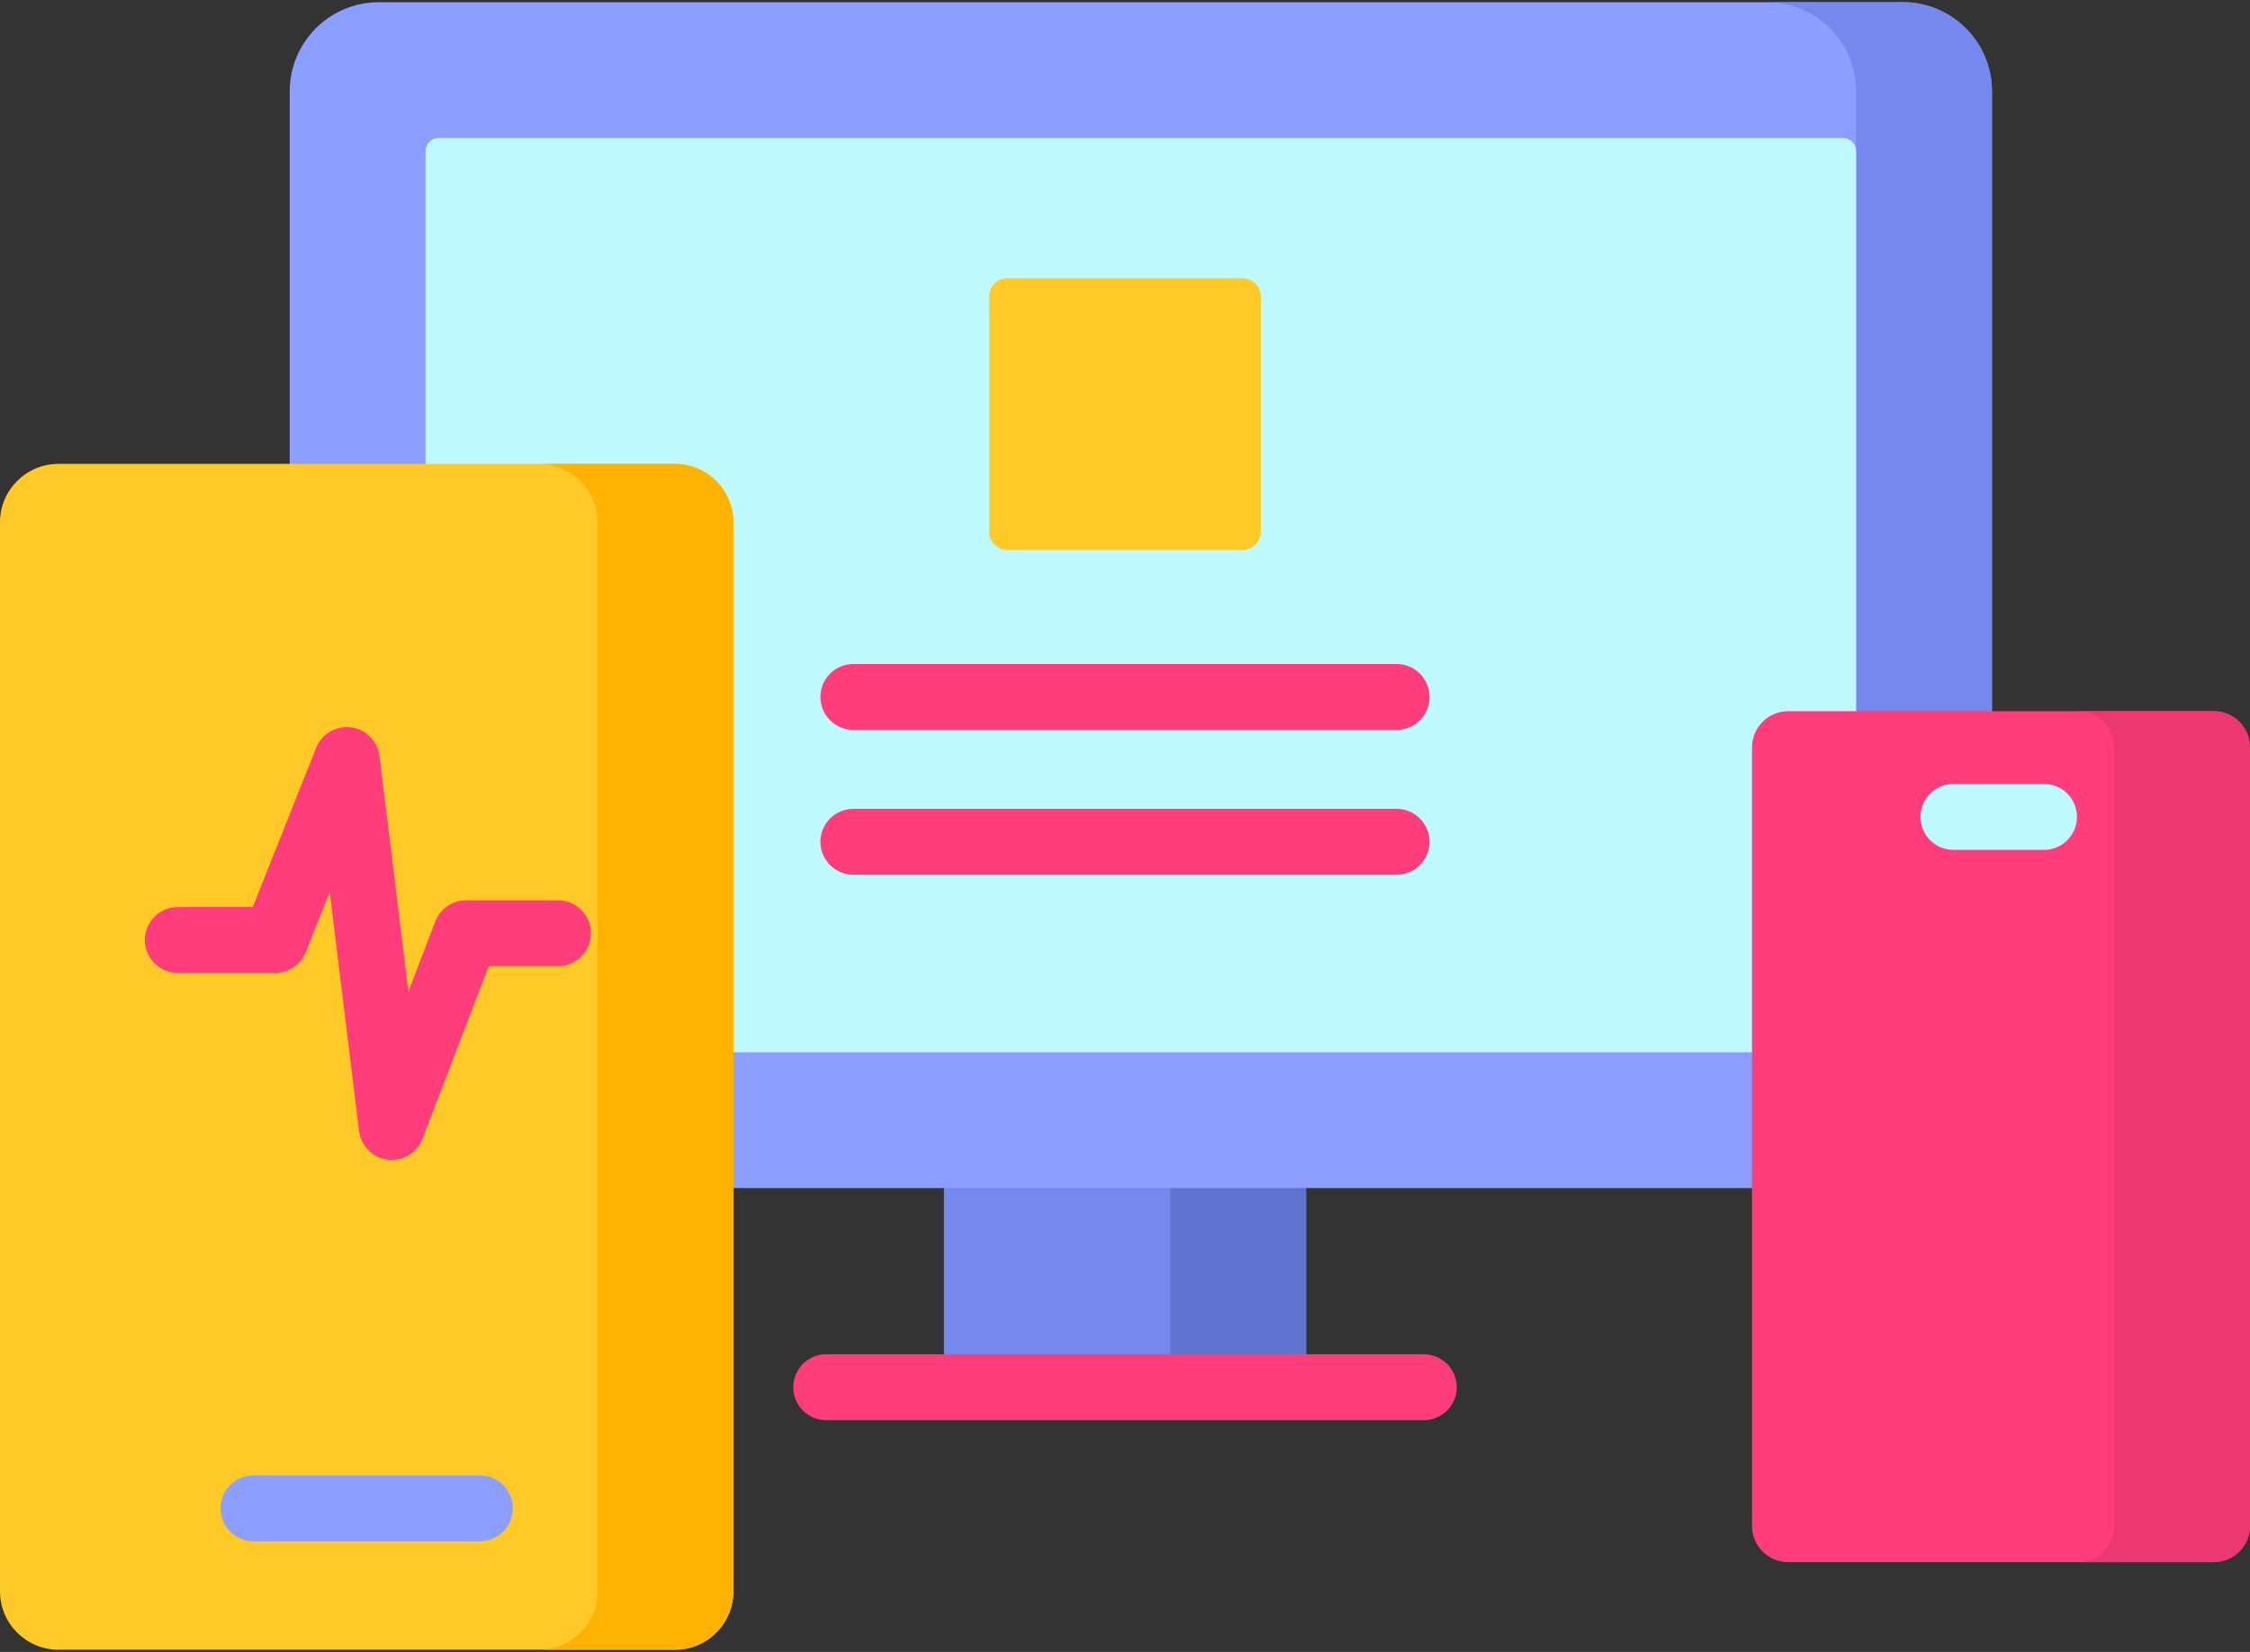
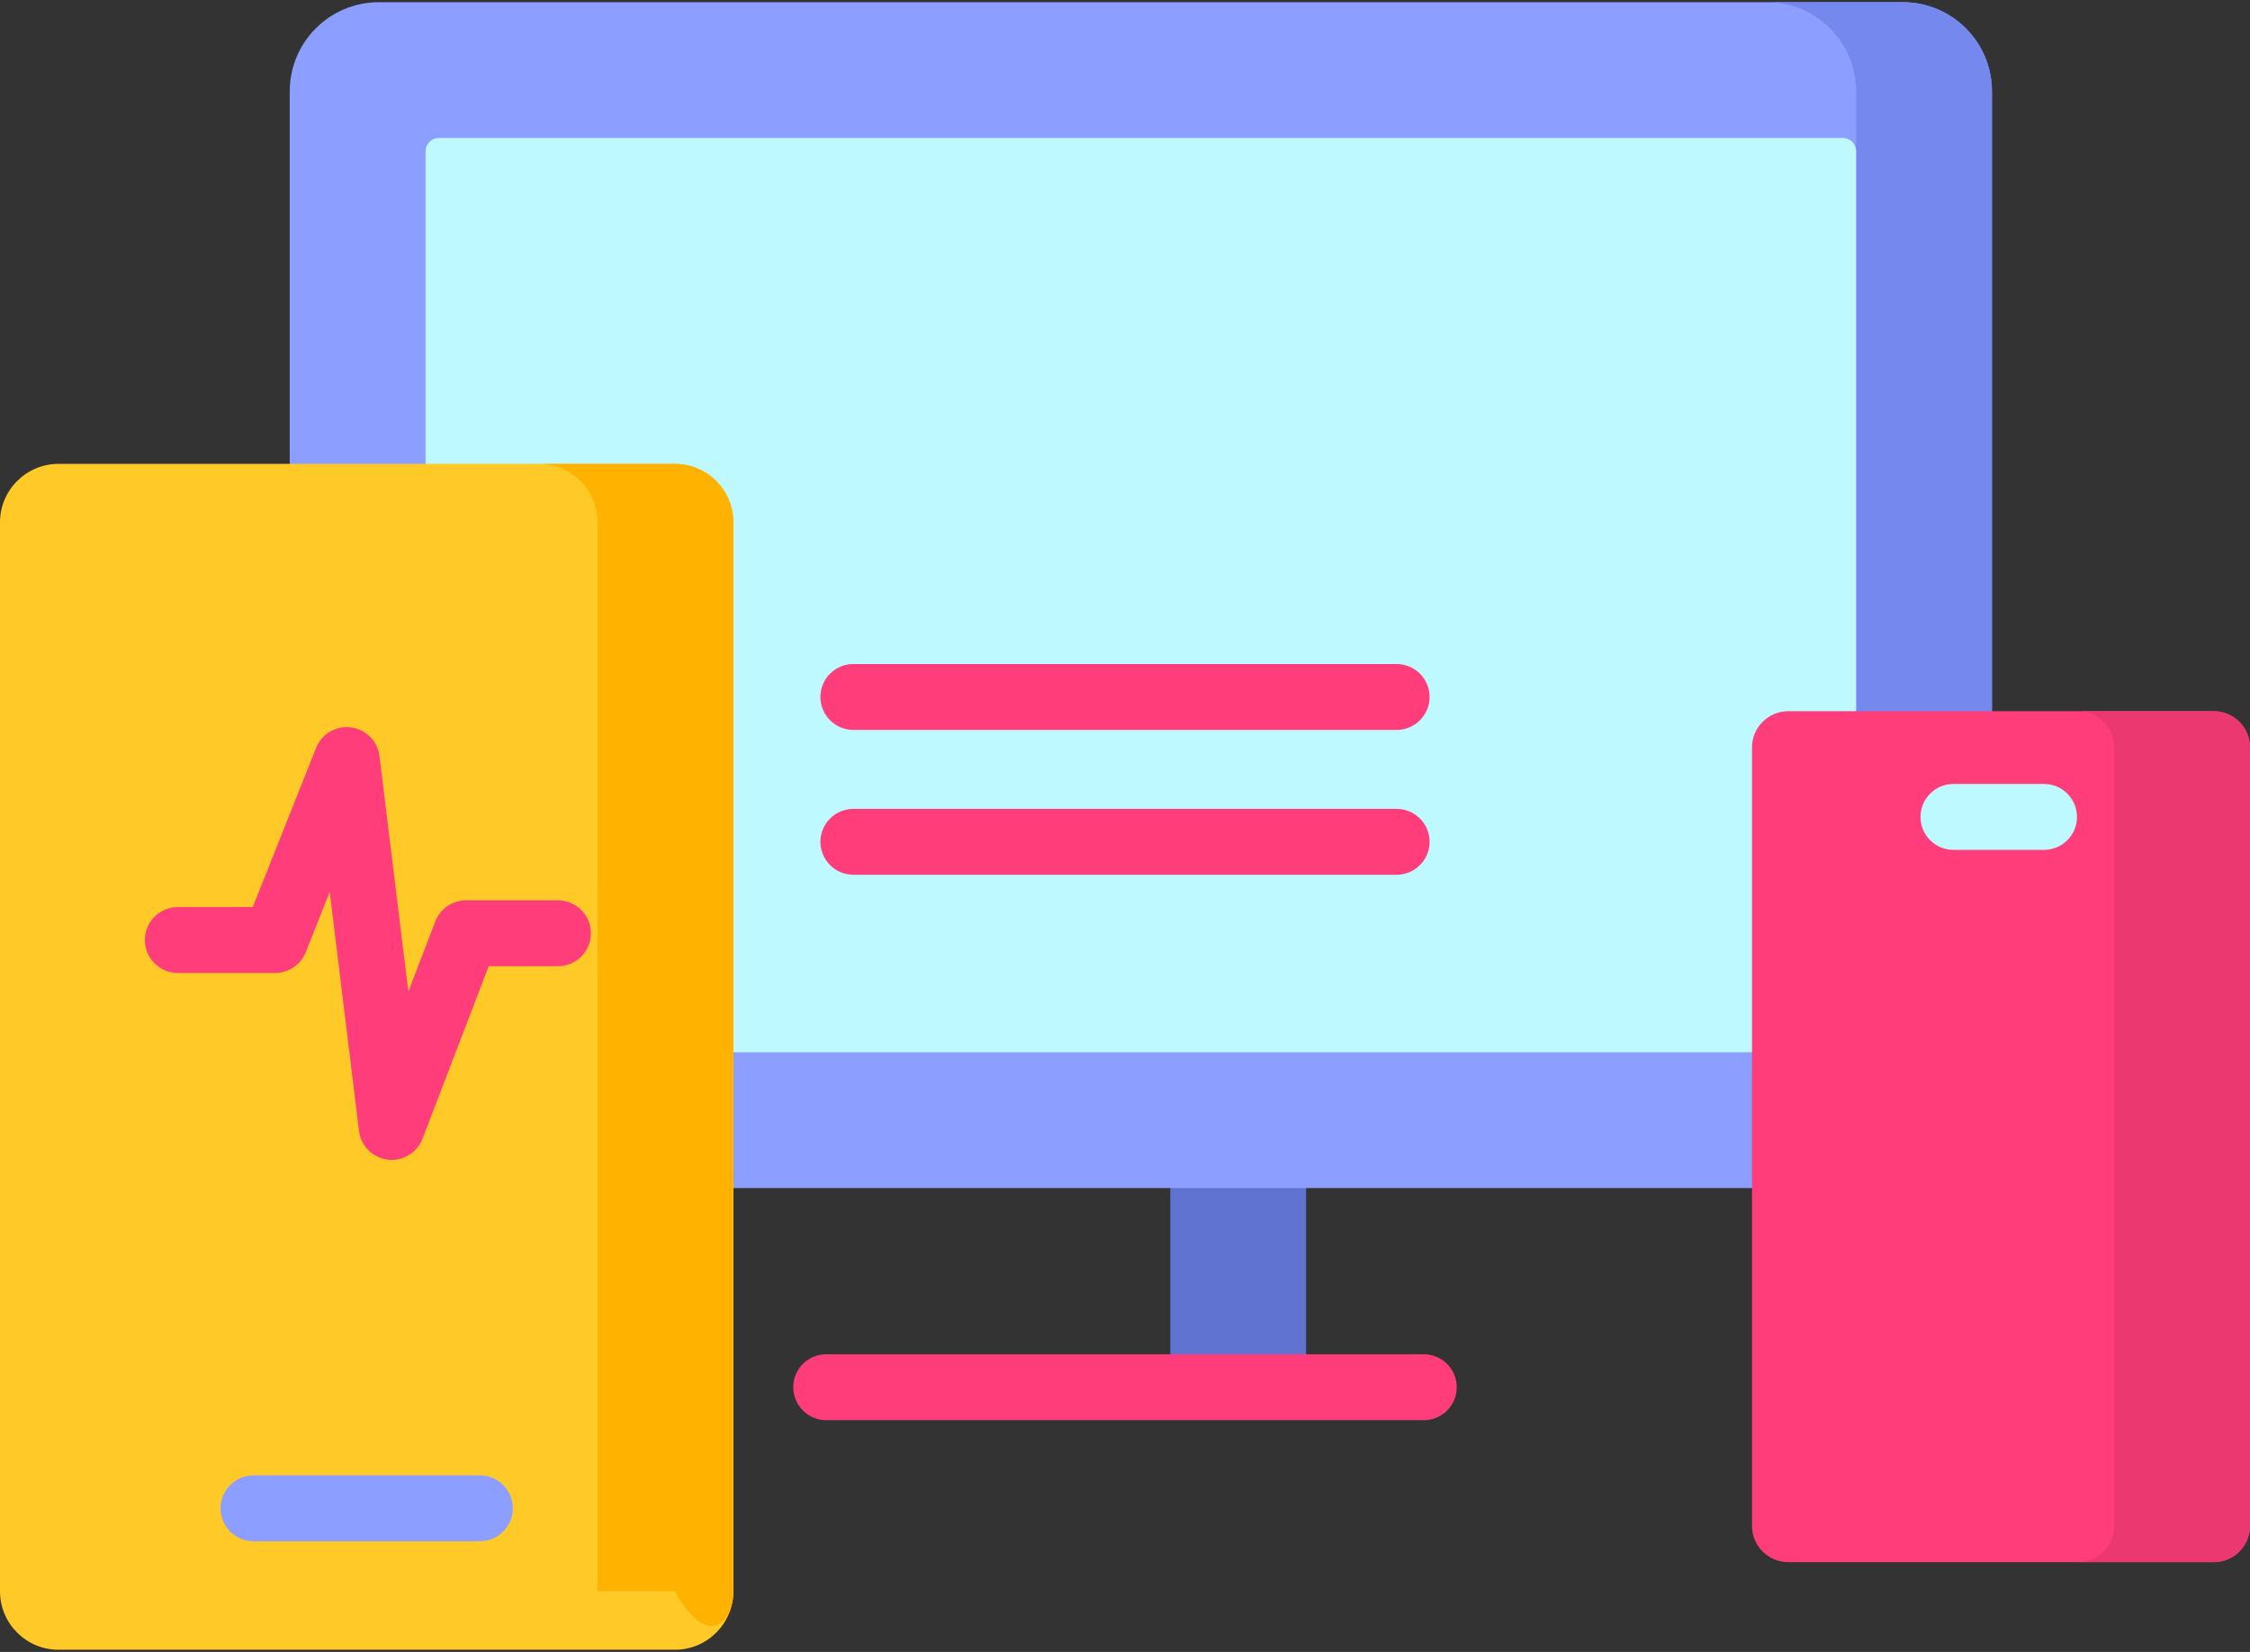
<svg xmlns="http://www.w3.org/2000/svg" width="512" height="376" viewBox="0 0 512 376" fill="none">
  <rect x="0" y="0" width="512" height="376" fill="#333333" stroke="none" />
-   <path d="M214.797 263.775H297.211V315.748H214.797V263.775Z" fill="#7488ED" />
  <path d="M266.305 263.775H297.21V315.748H266.305V263.775Z" fill="#6073D1" />
  <path d="M323.992 308.247H188.008C186.019 308.247 184.111 309.037 182.705 310.444C181.298 311.85 180.508 313.758 180.508 315.747C180.508 317.736 181.298 319.644 182.705 321.05C184.111 322.457 186.019 323.247 188.008 323.247H323.992C328.135 323.247 331.492 319.889 331.492 315.747C331.492 311.605 328.135 308.247 323.992 308.247Z" fill="#FF3D7A" />
  <path d="M432.988 270.418H86.219C75.014 270.418 65.93 261.334 65.93 250.129V20.789C65.93 9.584 75.014 0.5 86.219 0.5H432.989C444.194 0.5 453.278 9.584 453.278 20.789V250.128C453.278 261.334 444.194 270.418 432.988 270.418Z" fill="#8C9EFF" />
  <path d="M432.991 0.5H402.086C413.291 0.5 422.375 9.584 422.375 20.79V250.128C422.375 261.334 413.291 270.418 402.086 270.418H432.991C444.196 270.418 453.28 261.334 453.28 250.128V20.79C453.28 9.584 444.196 0.5 432.991 0.5Z" fill="#7488ED" />
  <path d="M96.836 236.511V34.407C96.836 33.611 97.152 32.848 97.715 32.286C98.277 31.723 99.04 31.407 99.836 31.407H419.373C420.169 31.407 420.932 31.723 421.494 32.286C422.057 32.848 422.373 33.611 422.373 34.407V236.511C422.373 237.307 422.057 238.07 421.494 238.632C420.932 239.195 420.169 239.511 419.373 239.511H99.836C99.04 239.511 98.277 239.195 97.715 238.632C97.152 238.07 96.836 237.307 96.836 236.511Z" fill="#BDF9FF" />
  <path d="M153.572 375.5H13.318C5.963 375.5 0 369.537 0 362.182V118.9C0 111.545 5.963 105.582 13.318 105.582H153.572C160.927 105.582 166.89 111.545 166.89 118.9V362.182C166.889 369.537 160.927 375.5 153.572 375.5Z" fill="#FFCA28" />
-   <path d="M153.569 105.582H122.664C130.019 105.582 135.981 111.545 135.981 118.9V362.182C135.981 369.537 130.018 375.5 122.664 375.5H153.569C160.924 375.5 166.886 369.537 166.886 362.182V118.9C166.886 111.545 160.924 105.582 153.569 105.582Z" fill="#FFB300" />
+   <path d="M153.569 105.582H122.664C130.019 105.582 135.981 111.545 135.981 118.9V362.182H153.569C160.924 375.5 166.886 369.537 166.886 362.182V118.9C166.886 111.545 160.924 105.582 153.569 105.582Z" fill="#FFB300" />
  <path d="M503.759 355.559H406.922C404.736 355.559 402.639 354.691 401.094 353.145C399.548 351.599 398.68 349.503 398.68 347.317V170.119C398.68 167.933 399.548 165.837 401.094 164.291C402.639 162.745 404.736 161.877 406.922 161.877H503.759C505.945 161.877 508.041 162.745 509.587 164.291C511.132 165.837 512.001 167.933 512.001 170.119V347.317C512.001 349.503 511.132 351.599 509.587 353.145C508.041 354.691 505.945 355.559 503.759 355.559Z" fill="#FF3D7A" />
  <path d="M503.757 161.878H472.852C473.934 161.878 475.006 162.091 476.005 162.505C477.005 162.92 477.914 163.527 478.679 164.292C479.444 165.057 480.051 165.966 480.466 166.966C480.88 167.966 481.093 169.038 481.093 170.12V347.318C481.093 349.504 480.224 351.6 478.679 353.146C477.133 354.691 475.037 355.56 472.852 355.56H503.757C504.839 355.56 505.911 355.347 506.91 354.933C507.91 354.518 508.819 353.911 509.584 353.146C510.349 352.38 510.956 351.472 511.371 350.472C511.785 349.472 511.998 348.4 511.998 347.318V170.119C511.998 167.933 511.129 165.837 509.584 164.292C508.038 162.746 505.942 161.878 503.757 161.878Z" fill="#EB3870" />
-   <path d="M282.784 125.157H229.215C228.122 125.157 227.074 124.723 226.301 123.95C225.528 123.177 225.094 122.129 225.094 121.036V67.464C225.094 66.371 225.528 65.323 226.301 64.55C227.074 63.777 228.122 63.343 229.215 63.343H282.784C283.877 63.343 284.925 63.777 285.698 64.55C286.471 65.323 286.905 66.371 286.905 67.464V121.036C286.904 122.129 286.47 123.177 285.697 123.95C284.925 124.722 283.877 125.157 282.784 125.157Z" fill="#FFCA28" />
  <path d="M194.191 166.139H317.813C321.956 166.139 325.313 162.781 325.313 158.639C325.313 154.497 321.956 151.139 317.813 151.139H194.191C192.202 151.139 190.294 151.929 188.888 153.336C187.481 154.742 186.691 156.65 186.691 158.639C186.691 160.628 187.481 162.536 188.888 163.942C190.294 165.349 192.202 166.139 194.191 166.139ZM317.813 184.106H194.191C192.202 184.106 190.294 184.896 188.888 186.303C187.481 187.709 186.691 189.617 186.691 191.606C186.691 193.595 187.481 195.503 188.888 196.909C190.294 198.316 192.202 199.106 194.191 199.106H317.813C319.802 199.106 321.71 198.316 323.116 196.909C324.523 195.503 325.313 193.595 325.313 191.606C325.313 189.617 324.523 187.709 323.116 186.303C321.71 184.896 319.802 184.106 317.813 184.106ZM127.049 204.922H106.054C104.537 204.922 103.056 205.382 101.806 206.241C100.556 207.101 99.595 208.319 99.052 209.735L92.924 225.711L86.348 172.079C86.145 170.426 85.398 168.887 84.224 167.705C83.05 166.523 81.516 165.766 79.864 165.553C78.212 165.34 76.535 165.683 75.1 166.528C73.664 167.372 72.551 168.671 71.935 170.219L57.52 206.455H40.461C38.472 206.455 36.564 207.245 35.158 208.652C33.751 210.058 32.961 211.966 32.961 213.955C32.961 215.944 33.751 217.852 35.158 219.258C36.564 220.665 38.472 221.455 40.461 221.455H62.607C64.108 221.455 65.575 221.004 66.817 220.161C68.06 219.318 69.021 218.122 69.576 216.727L75.029 203.02L81.698 257.417C81.901 259.078 82.655 260.624 83.838 261.808C85.022 262.991 86.567 263.745 88.228 263.949C89.89 264.153 91.571 263.796 93.006 262.933C94.441 262.071 95.546 260.754 96.145 259.191L111.21 219.921H127.049C129.023 219.898 130.908 219.098 132.296 217.694C133.684 216.29 134.462 214.396 134.462 212.421C134.462 210.447 133.684 208.553 132.296 207.149C130.908 205.745 129.023 204.945 127.049 204.922Z" fill="#FF3D7A" />
  <path d="M109.196 335.806H57.688C55.698 335.806 53.791 336.596 52.384 338.003C50.978 339.409 50.188 341.317 50.188 343.306C50.188 345.295 50.978 347.203 52.384 348.609C53.791 350.016 55.698 350.806 57.688 350.806H109.196C111.186 350.806 113.093 350.016 114.5 348.609C115.906 347.203 116.697 345.295 116.697 343.306C116.697 341.317 115.906 339.409 114.5 338.003C113.093 336.596 111.186 335.806 109.196 335.806Z" fill="#8C9EFF" />
  <path d="M465.127 178.439H444.523C440.38 178.439 437.023 181.797 437.023 185.939C437.023 190.081 440.38 193.439 444.523 193.439H465.127C469.27 193.439 472.627 190.081 472.627 185.939C472.627 181.797 469.27 178.439 465.127 178.439Z" fill="#BDF9FF" />
</svg>